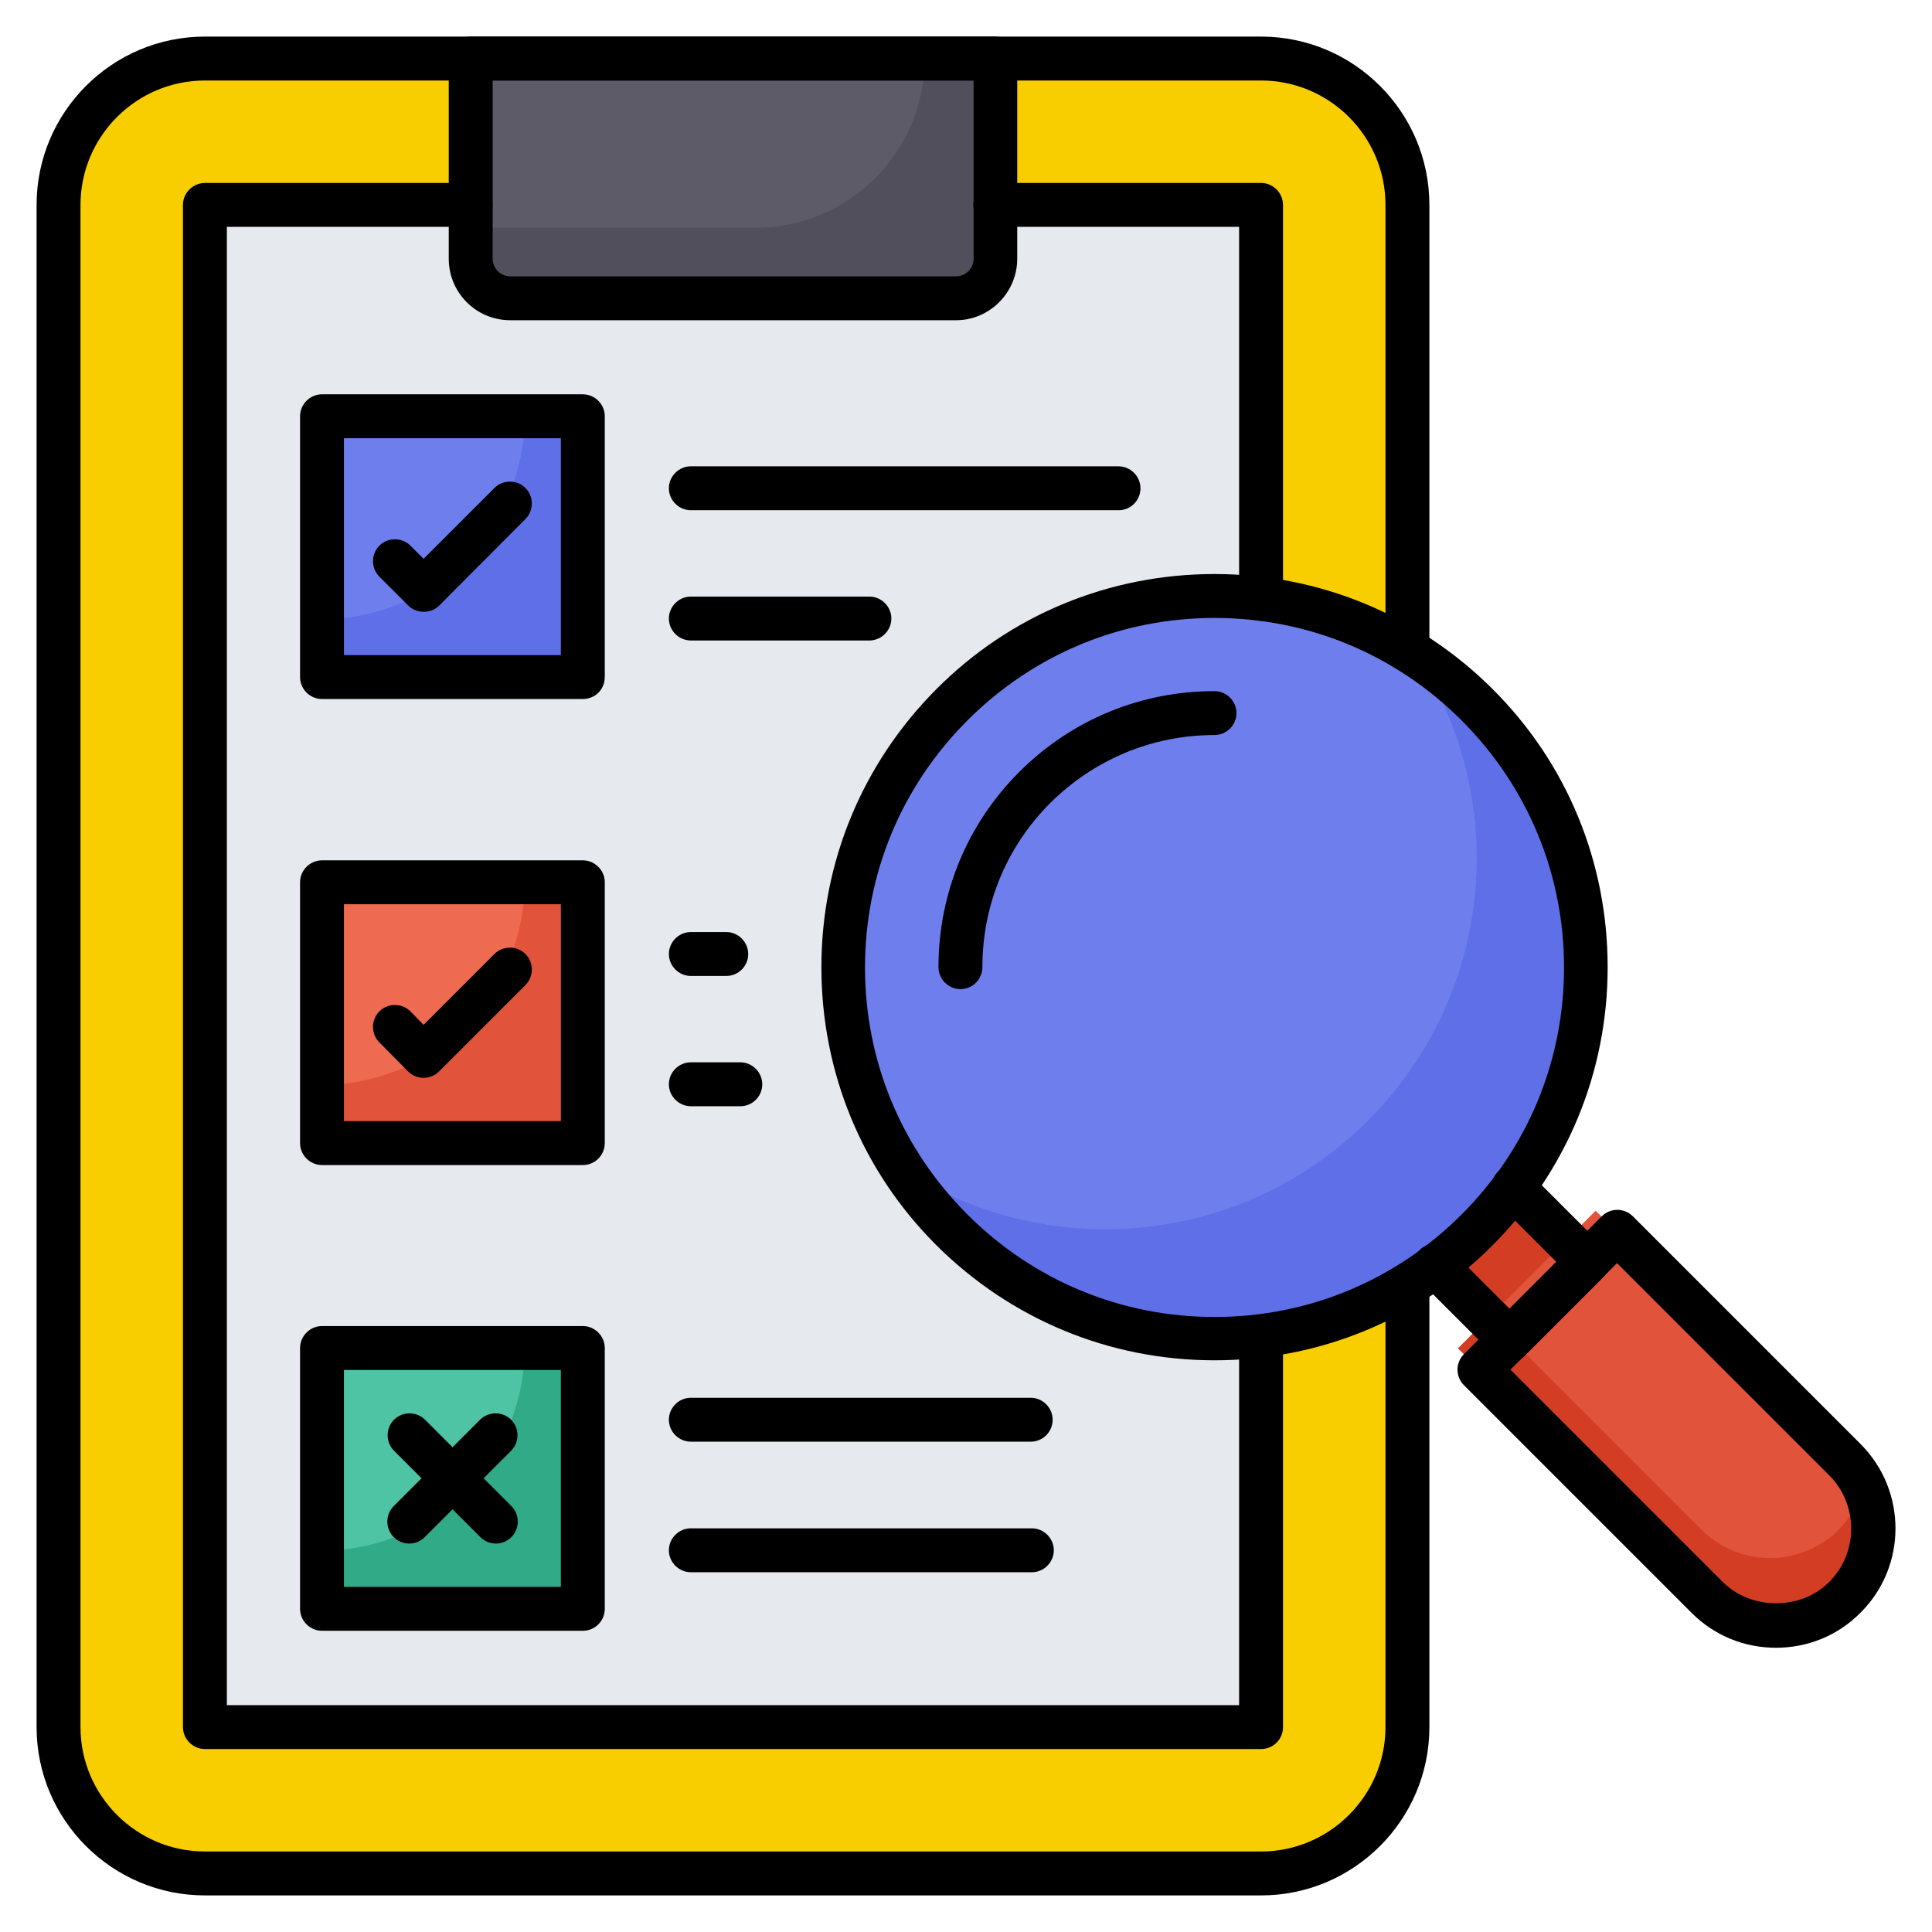
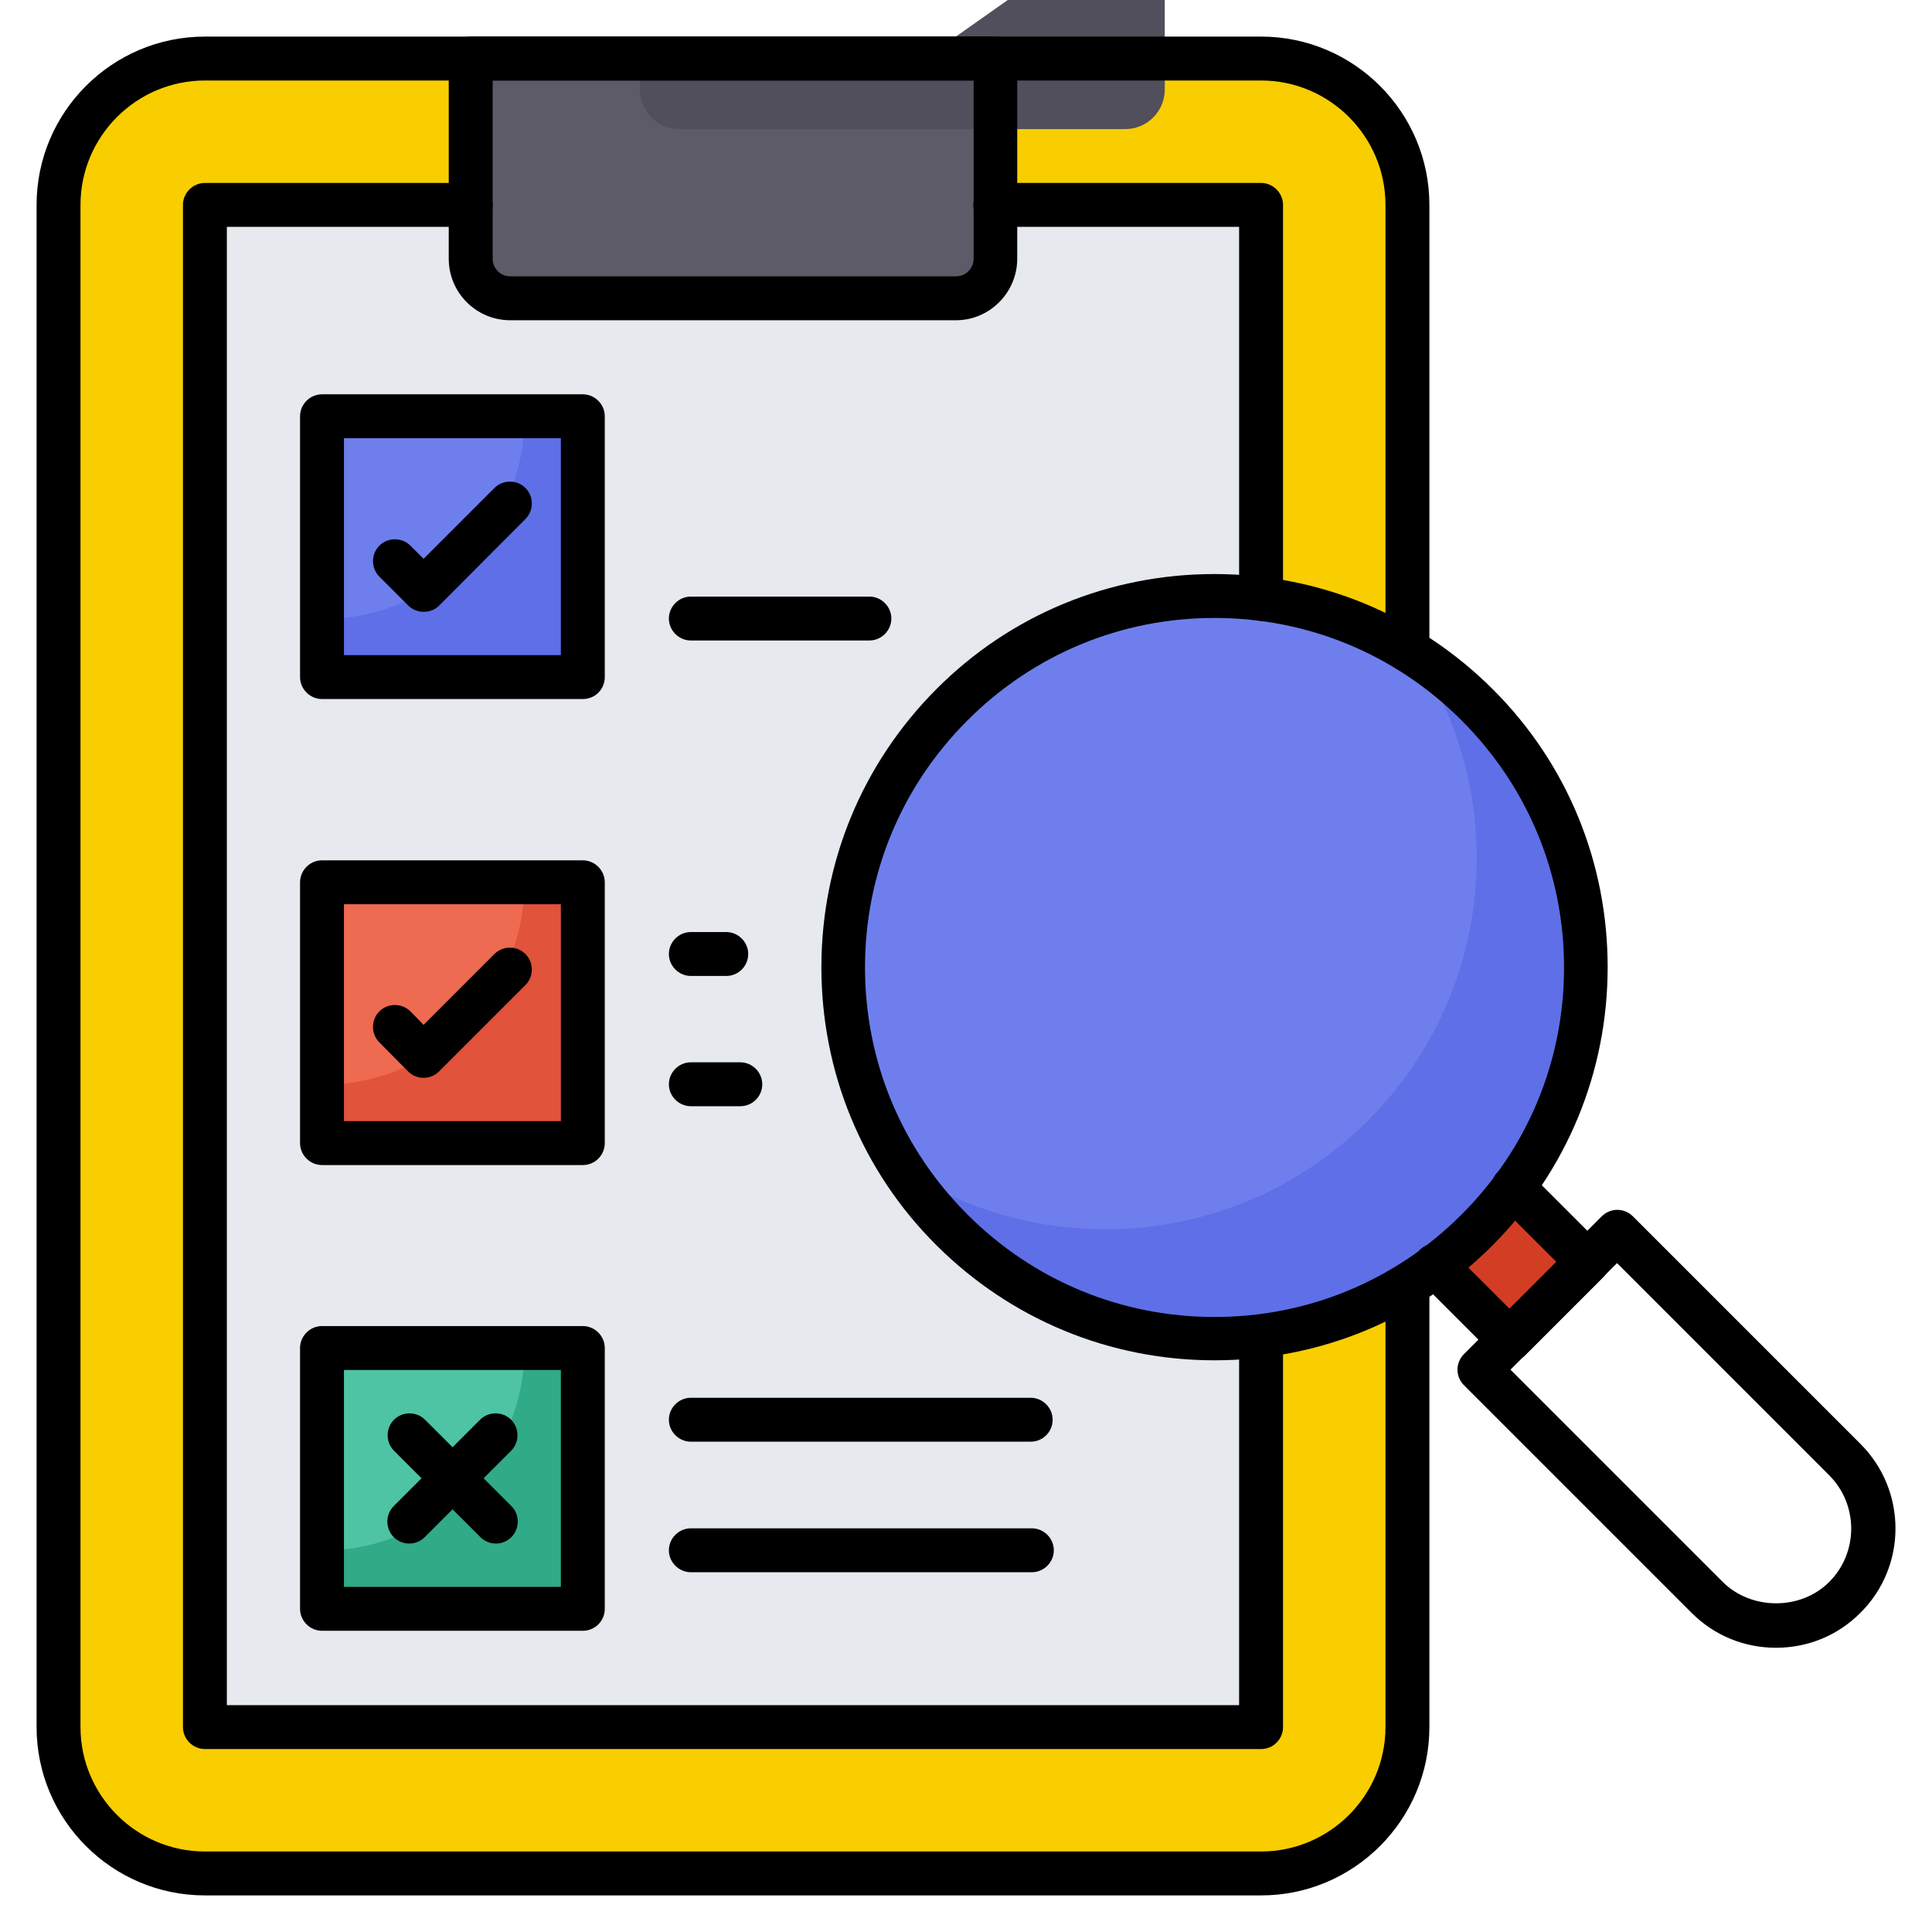
<svg xmlns="http://www.w3.org/2000/svg" id="Layer_1" enable-background="new 0 0 66 66" height="512" viewBox="0 0 66 66" width="512">
  <g>
    <g>
      <g>
        <path d="m43.09 2h-36.09c-2.76 0-5 2.24-5 5v52c0 2.76 2.24 5 5 5h36.08c2.76 0 5-2.24 5-5v-52c.01-2.76-2.23-5-4.99-5z" fill="#f8ce01" />
      </g>
      <g>
        <path d="m42.09 7h-34.09c-.55 0-1 .45-1 1v50c0 .55.45 1 1 1h34.08c.55 0 1-.45 1-1v-50c.01-.55-.44-1-.99-1z" fill="#e6e9ee" />
      </g>
      <g>
        <path d="m49.03 43.23 2.54 2.54 2.66-2.66-2.55-2.54" fill="#d33d24" />
      </g>
      <g>
        <path d="m16.09 2v6.84c0 .74.6 1.35 1.35 1.35h15.23c.74 0 1.35-.6 1.35-1.35v-6.84z" fill="#5d5b68" />
      </g>
      <g>
-         <path d="m31.59 2c0 3.19-2.59 5.78-5.78 5.78h-9.73v1.06c0 .74.6 1.35 1.35 1.35h15.23c.74 0 1.35-.6 1.35-1.35v-6.84z" fill="#504f5b" />
+         <path d="m31.59 2h-9.73v1.06c0 .74.6 1.35 1.35 1.35h15.23c.74 0 1.35-.6 1.35-1.35v-6.84z" fill="#504f5b" />
      </g>
      <g>
        <path d="m18.91 14.23h-6.91c-.55 0-1 .45-1 1v6.91c0 .55.45 1 1 1h6.91c.55 0 1-.45 1-1v-6.91c0-.56-.45-1-1-1z" fill="#6e7fed" />
      </g>
      <g>
        <path d="m18.91 30.14h-6.91c-.55 0-1 .45-1 1v6.91c0 .55.45 1 1 1h6.91c.55 0 1-.45 1-1v-6.91c0-.55-.45-1-1-1z" fill="#ee6a51" />
      </g>
      <g>
        <path d="m18.91 46.05h-6.91c-.55 0-1 .45-1 1v6.91c0 .55.45 1 1 1h6.91c.55 0 1-.45 1-1v-6.91c0-.55-.45-1-1-1z" fill="#4ec4a5" />
      </g>
      <g>
        <circle cx="41.5" cy="33.04" fill="#6e7fed" r="12.68" />
      </g>
      <g>
        <path d="m50.46 24.07c-.64-.64-1.33-1.19-2.06-1.67 3.2 4.92 2.65 11.56-1.67 15.88-4.31 4.31-10.96 4.87-15.88 1.67.47.73 1.03 1.42 1.67 2.06 4.95 4.95 12.98 4.95 17.94 0s4.96-12.99 0-17.94z" fill="#5f6fe7" />
      </g>
      <g>
-         <path d="m49.81 46.06 8.51 8.51c1.3 1.3 3.41 1.3 4.7 0 1.3-1.3 1.3-3.41 0-4.7l-8.51-8.51z" fill="#e1533b" />
-       </g>
+         </g>
      <g>
-         <path d="m63.66 50.78c-.15.54-.42 1.04-.84 1.47-1.3 1.3-3.41 1.3-4.7 0l-7.25-7.25-1.06 1.06 8.51 8.51c1.3 1.3 3.41 1.3 4.7 0 1.03-1.03 1.23-2.55.64-3.79z" fill="#d33d24" />
-       </g>
+         </g>
      <g>
        <path d="m18.91 14.23h-.99c0 3.82-3.1 6.92-6.92 6.92v.99c0 .55.45 1 1 1h6.91c.55 0 1-.45 1-1v-6.91c0-.56-.45-1-1-1z" fill="#5f6fe7" />
      </g>
      <g>
        <path d="m18.91 30.14h-.99c0 3.82-3.1 6.92-6.92 6.92v.99c0 .55.45 1 1 1h6.91c.55 0 1-.45 1-1v-6.91c0-.55-.45-1-1-1z" fill="#e1533b" />
      </g>
      <g>
        <path d="m18.91 46.05h-.99c0 3.82-3.1 6.92-6.92 6.92v.99c0 .55.45 1 1 1h6.91c.55 0 1-.45 1-1v-6.91c0-.55-.45-1-1-1z" fill="#30aa87" />
      </g>
    </g>
    <g>
      <g>
        <path d="m60.67 56.29c-1.09 0-2.11-.42-2.88-1.19l-7.78-7.78c-.14-.14-.22-.33-.22-.53s.08-.39.22-.53l4.71-4.71c.14-.14.33-.22.53-.22.2 0 .39.08.53.22l7.78 7.78c1.59 1.59 1.59 4.18 0 5.76-.77.78-1.8 1.2-2.89 1.2zm-9.07-9.5 7.25 7.25c.97.97 2.67.98 3.64 0 1-1 1-2.64 0-3.64l-7.25-7.25z" />
      </g>
      <g>
        <path d="m51.57 46.52c-.2 0-.39-.08-.53-.22l-2.54-2.54c-.29-.29-.29-.77 0-1.06s.77-.29 1.06 0l2.01 2.01 1.6-1.6-2.01-2.01c-.29-.29-.29-.77 0-1.06s.77-.29 1.06 0l2.54 2.54c.29.29.29.77 0 1.06l-2.66 2.66c-.14.14-.33.22-.53.22z" />
      </g>
      <g>
        <path d="m41.49 46.47c-3.59 0-6.96-1.4-9.5-3.93s-3.93-5.91-3.93-9.5 1.4-6.96 3.93-9.5 5.91-3.93 9.5-3.93 6.96 1.4 9.5 3.93 3.93 5.91 3.93 9.5-1.4 6.96-3.93 9.5-5.91 3.93-9.5 3.93zm0-25.36c-3.19 0-6.18 1.24-8.44 3.5s-3.5 5.25-3.5 8.44 1.24 6.18 3.5 8.44 5.25 3.5 8.44 3.5 6.18-1.24 8.44-3.5 3.5-5.25 3.5-8.44-1.24-6.18-3.5-8.44-5.25-3.5-8.44-3.5z" />
      </g>
      <g>
-         <path d="m32.81 33.79c-.41 0-.75-.34-.75-.75 0-2.52.98-4.89 2.76-6.67s4.15-2.76 6.67-2.76c.41 0 .75.34.75.75s-.34.75-.75.75c-2.12 0-4.11.83-5.61 2.32-1.5 1.5-2.32 3.49-2.32 5.61 0 .41-.33.75-.75.75z" />
-       </g>
+         </g>
      <g>
        <path d="m43.08 64.75h-36.08c-3.17 0-5.75-2.58-5.75-5.75v-52c0-3.17 2.58-5.75 5.75-5.75h36.08c3.17 0 5.75 2.58 5.75 5.75v15.2c0 .41-.34.75-.75.75s-.75-.34-.75-.75v-15.2c0-2.34-1.91-4.25-4.25-4.25h-36.08c-2.34 0-4.25 1.91-4.25 4.25v52c0 2.34 1.91 4.25 4.25 4.25h36.08c2.34 0 4.25-1.91 4.25-4.25v-14.89c0-.41.34-.75.75-.75s.75.34.75.75v14.89c0 3.17-2.58 5.75-5.75 5.75z" />
      </g>
      <g>
        <path d="m32.66 10.94h-15.23c-1.16 0-2.1-.94-2.1-2.1v-6.84c0-.41.34-.75.75-.75h17.92c.41 0 .75.34.75.75v6.84c0 1.15-.94 2.1-2.09 2.1zm-15.83-8.19v6.09c0 .33.27.6.6.6h15.23c.33 0 .6-.27.6-.6v-6.09z" />
      </g>
      <g>
        <path d="m19.91 23.88h-8.91c-.41 0-.75-.34-.75-.75v-8.91c0-.41.34-.75.75-.75h8.91c.41 0 .75.34.75.75v8.91c0 .42-.33.75-.75.75zm-8.16-1.5h7.41v-7.41h-7.41z" />
      </g>
      <g>
        <path d="m14.47 20.9c-.19 0-.38-.07-.53-.22l-.98-.98c-.29-.29-.29-.77 0-1.06s.77-.29 1.06 0l.45.45 2.42-2.42c.29-.29.77-.29 1.06 0s.29.77 0 1.06l-2.95 2.96c-.14.14-.33.21-.53.21z" />
      </g>
      <g>
-         <path d="m38.22 17.43h-14.62c-.41 0-.75-.34-.75-.75s.34-.75.75-.75h14.61c.41 0 .75.34.75.75s-.33.75-.74.75z" />
-       </g>
+         </g>
      <g>
        <path d="m29.7 21.88h-6.1c-.41 0-.75-.34-.75-.75s.34-.75.75-.75h6.1c.41 0 .75.34.75.75s-.34.75-.75.75z" />
      </g>
      <g>
        <path d="m19.91 39.8h-8.91c-.41 0-.75-.34-.75-.75v-8.91c0-.41.34-.75.75-.75h8.91c.41 0 .75.34.75.75v8.91c0 .41-.33.75-.75.75zm-8.16-1.5h7.41v-7.41h-7.41z" />
      </g>
      <g>
        <path d="m14.47 36.82c-.2 0-.39-.08-.53-.22l-.98-.99c-.29-.29-.29-.77 0-1.06s.77-.29 1.06 0l.45.46 2.42-2.42c.29-.29.77-.29 1.06 0s.29.77 0 1.06l-2.95 2.95c-.14.14-.33.22-.53.22z" />
      </g>
      <g>
        <path d="m24.81 33.34h-1.21c-.41 0-.75-.34-.75-.75s.34-.75.75-.75h1.21c.41 0 .75.34.75.75s-.33.75-.75.75z" />
      </g>
      <g>
        <path d="m25.29 37.79h-1.69c-.41 0-.75-.34-.75-.75s.34-.75.75-.75h1.69c.41 0 .75.34.75.75s-.33.75-.75.75z" />
      </g>
      <g>
        <path d="m19.91 55.71h-8.91c-.41 0-.75-.34-.75-.75v-8.91c0-.41.34-.75.75-.75h8.91c.41 0 .75.34.75.75v8.91c0 .41-.33.75-.75.75zm-8.16-1.5h7.41v-7.41h-7.41z" />
      </g>
      <g>
        <path d="m35.21 49.25h-11.61c-.41 0-.75-.34-.75-.75s.34-.75.75-.75h11.61c.41 0 .75.34.75.75s-.33.75-.75.75z" />
      </g>
      <g>
        <path d="m35.25 53.71h-11.65c-.41 0-.75-.34-.75-.75s.34-.75.75-.75h11.65c.41 0 .75.34.75.75s-.34.75-.75.75z" />
      </g>
      <g>
        <path d="m13.98 52.73c-.19 0-.38-.07-.53-.22-.29-.29-.29-.77 0-1.06l2.95-2.95c.29-.29.77-.29 1.06 0s.29.77 0 1.06l-2.95 2.95c-.15.15-.34.22-.53.22z" />
      </g>
      <g>
        <path d="m16.94 52.73c-.19 0-.38-.07-.53-.22l-2.95-2.95c-.29-.29-.29-.77 0-1.06s.77-.29 1.06 0l2.95 2.95c.29.29.29.77 0 1.06-.15.15-.34.22-.53.22z" />
      </g>
      <g>
        <path d="m43.08 59.75h-36.08c-.41 0-.75-.34-.75-.75v-52c0-.41.34-.75.75-.75h9.08c.41 0 .75.34.75.75s-.34.75-.75.75h-8.33v50.5h34.58v-12.48c0-.41.34-.75.75-.75s.75.34.75.75v13.23c0 .41-.33.75-.75.75z" />
      </g>
      <g>
        <path d="m43.08 21.21c-.41 0-.75-.34-.75-.75v-12.71h-8.33c-.41 0-.75-.34-.75-.75s.34-.75.75-.75h9.08c.41 0 .75.34.75.75v13.46c0 .41-.33.75-.75.75z" />
      </g>
    </g>
  </g>
</svg>